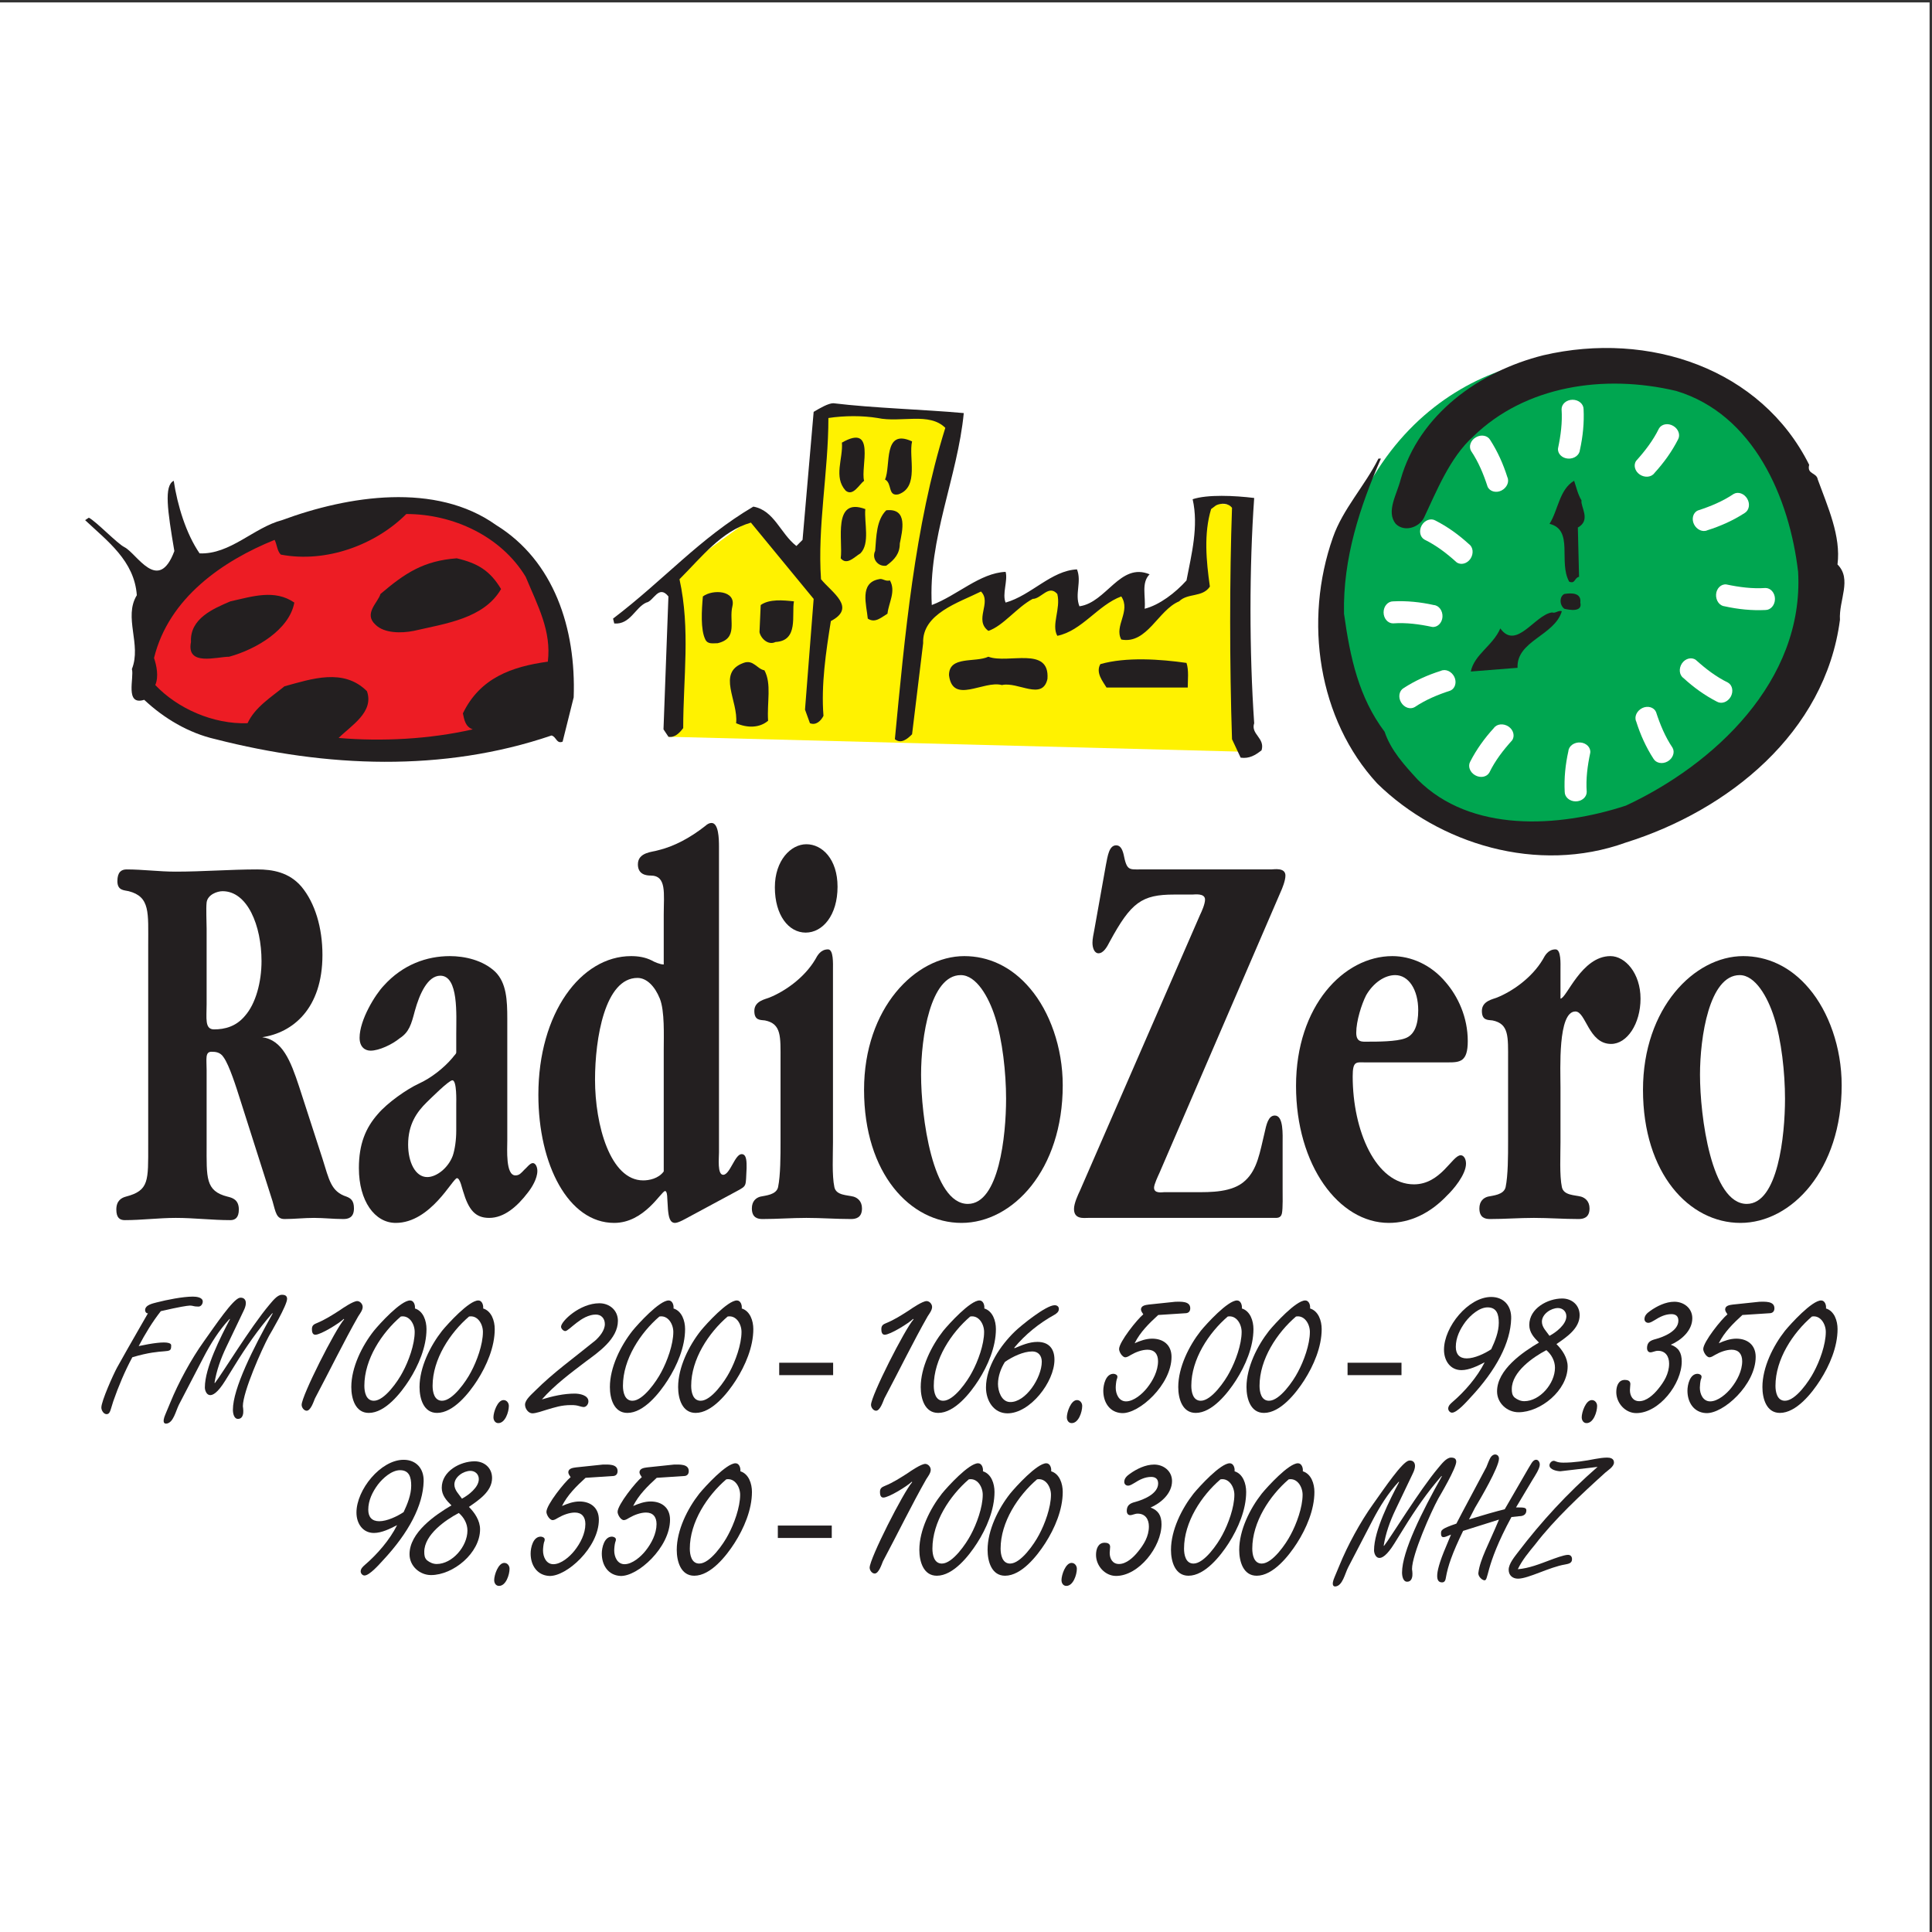
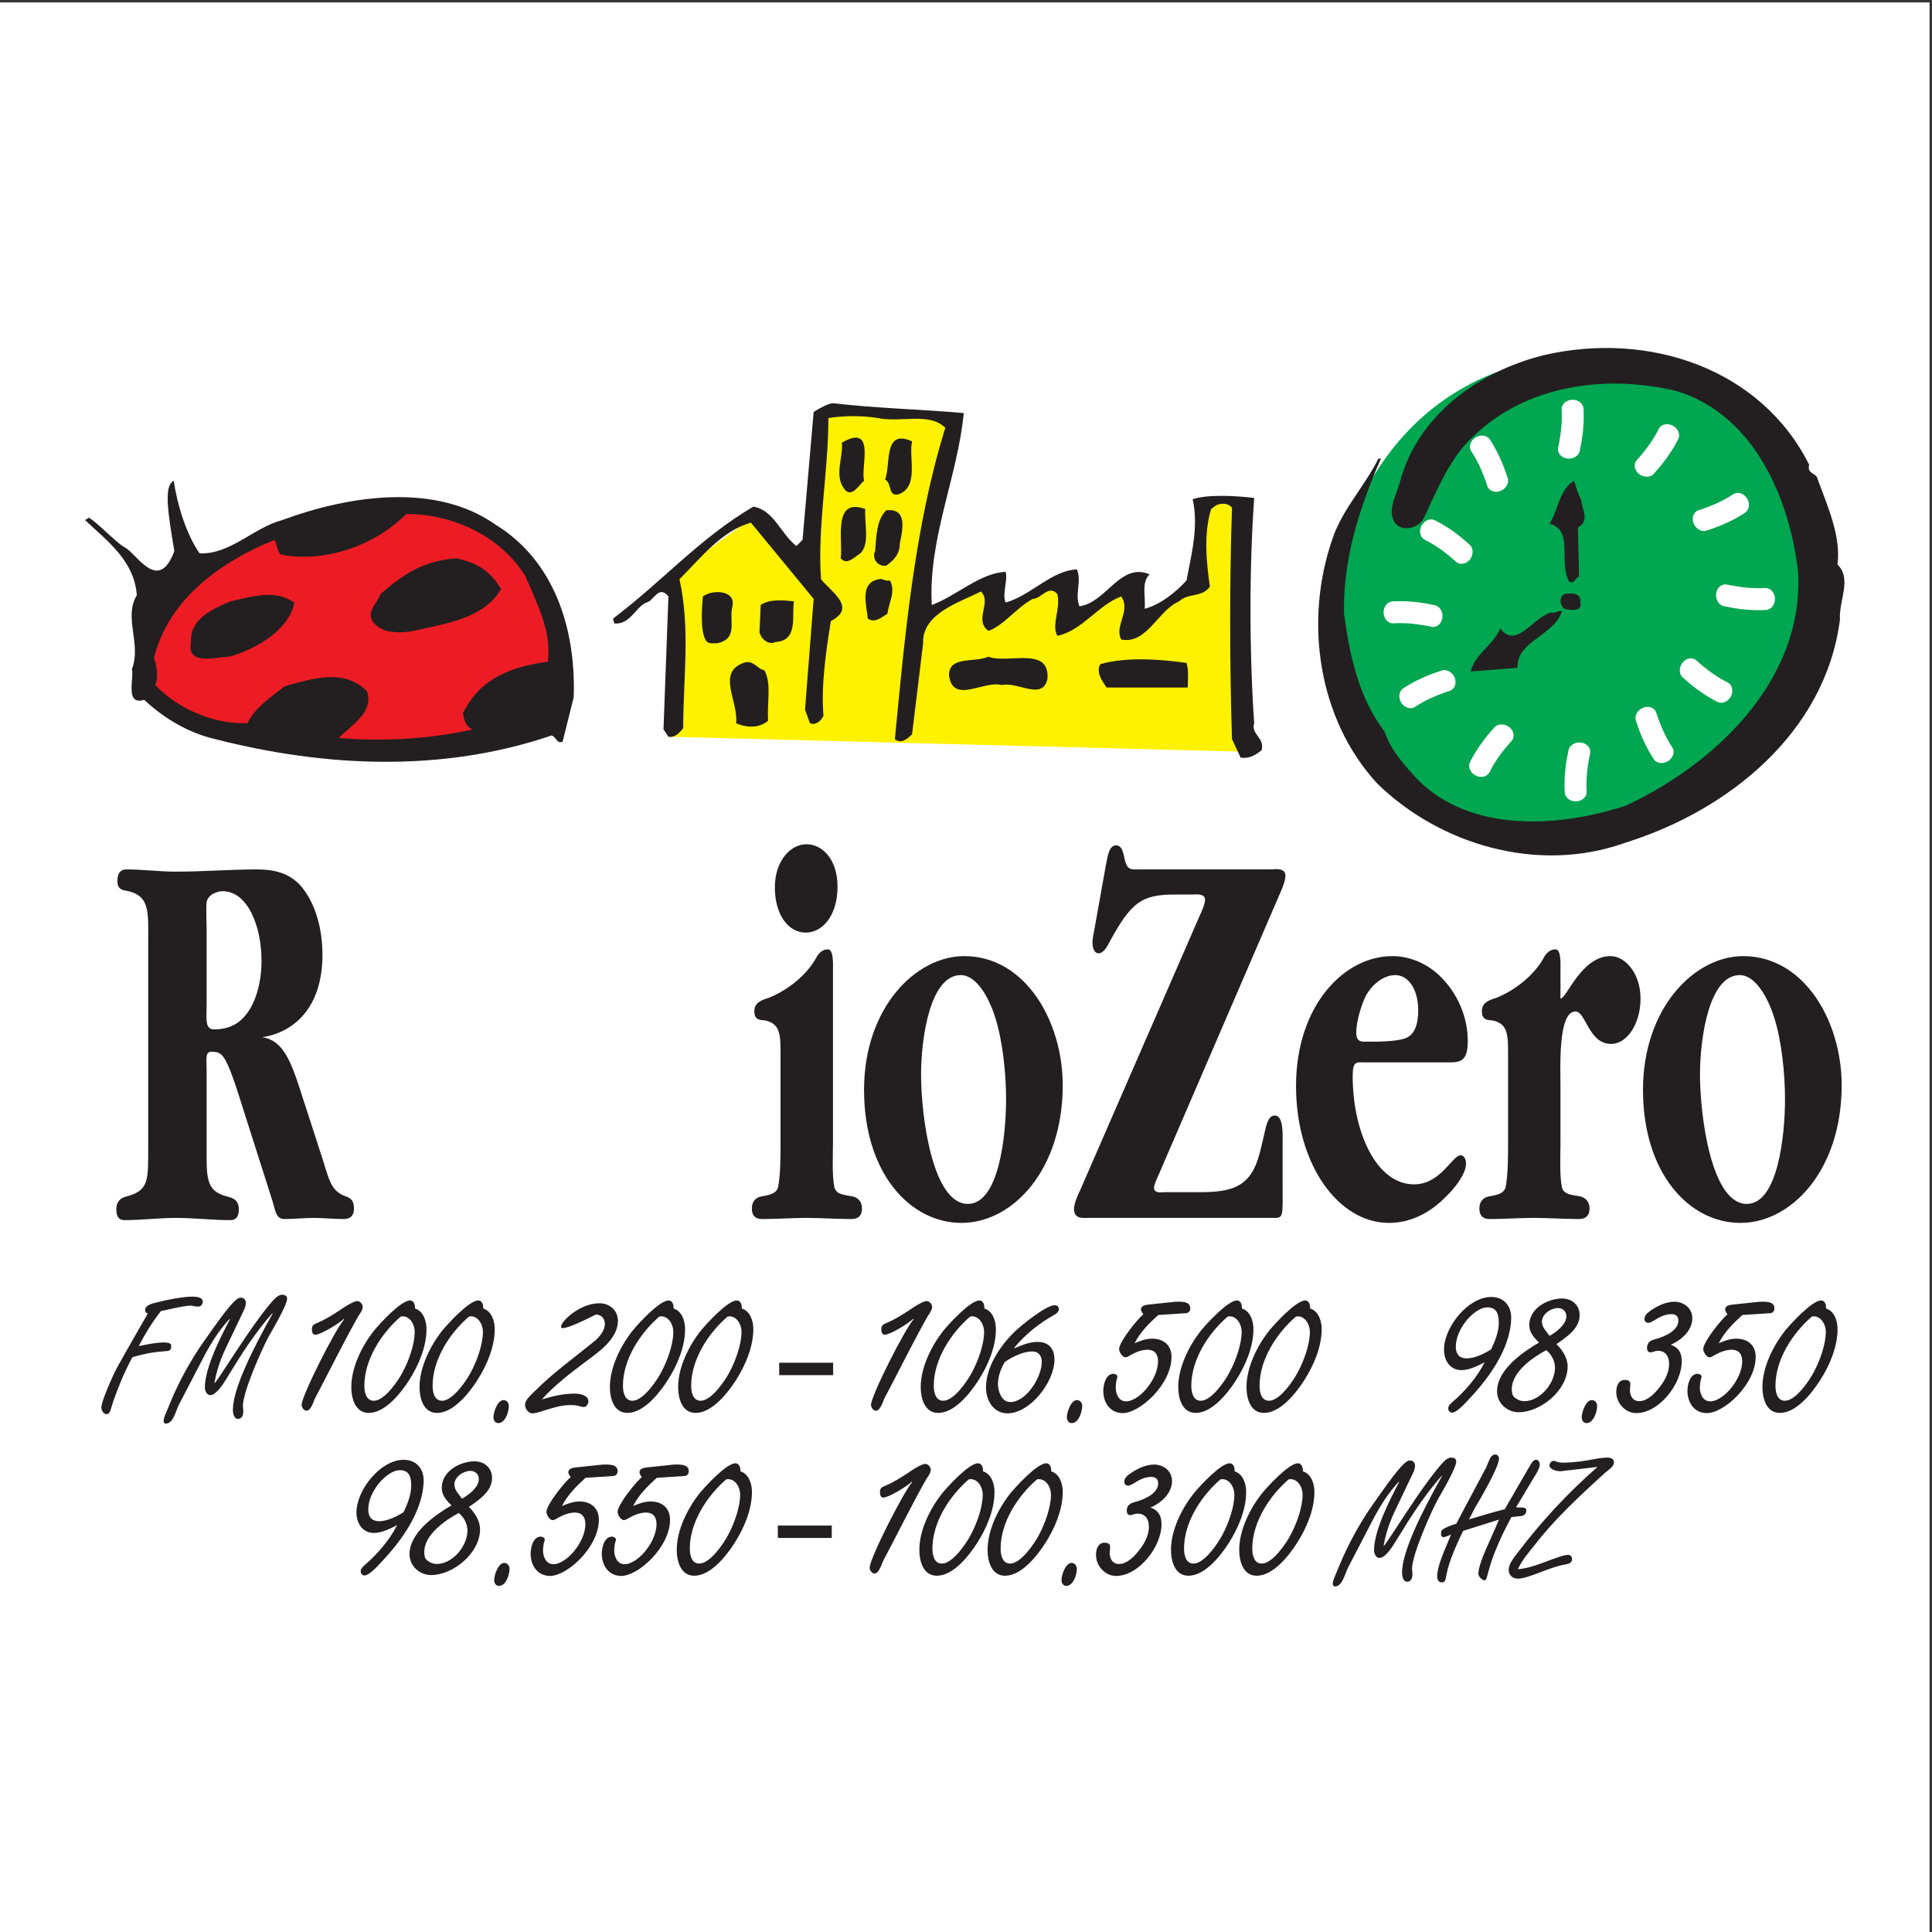
<svg xmlns="http://www.w3.org/2000/svg" width="193pt" height="193pt" viewBox="0 0 193 193" version="1.1">
  <rect x="0" y="0" width="193" height="193" fill="#333333" stroke="none" />
  <g id="surface1">
    <path style=" stroke:none;fill-rule:evenodd;fill:rgb(100%,100%,100%);fill-opacity:1;" d="M 0 0.242 L 192.758 0.242 L 192.758 193 L 0 193 L 0 0.242 " />
    <path style=" stroke:none;fill-rule:evenodd;fill:rgb(0%,65.099%,31.4%);fill-opacity:1;" d="M 153.359 83.555 C 166.641 83.555 180.891 73.48 180.891 60.195 C 180.891 46.914 173.762 39.691 160.938 36.227 C 153.359 34.176 136.352 38.273 132.793 60.195 C 130.664 73.309 140.074 83.555 153.359 83.555 " />
    <path style=" stroke:none;fill-rule:evenodd;fill:rgb(100%,94.899%,0%);fill-opacity:1;" d="M 66.773 73.598 L 67.051 57.586 L 75.348 51.594 L 80.879 56.355 L 82.418 41.145 L 95.477 41.91 L 91.945 61.426 L 99.32 58.355 L 99.164 61.121 L 106.543 57.738 L 106.695 61.734 L 113.148 58.355 L 112.844 62.195 L 119.758 58.199 L 120.523 50.211 L 124.215 50.516 L 124.52 75.102 L 66.773 73.598 " />
    <path style=" stroke:none;fill-rule:evenodd;fill:rgb(13.699%,12.199%,12.5%);fill-opacity:1;" d="M 180.73 46.43 C 180.484 47.414 181.469 47.168 181.59 47.902 C 182.574 50.609 183.926 53.559 183.559 56.387 C 185.035 57.863 183.68 59.953 183.805 61.918 C 182.328 73.23 172.617 80.973 162.414 84.168 C 153.562 87.367 143.73 84.293 137.582 78.27 C 131.684 71.875 130.207 62.043 133.156 53.684 C 134.141 50.855 136.352 48.52 137.703 45.812 L 137.949 45.812 C 135.859 50.609 134.141 55.773 134.262 61.305 C 134.879 65.73 135.738 69.664 138.32 73.105 C 138.934 74.949 140.285 76.426 141.637 77.898 C 146.926 83.188 155.652 82.695 162.414 80.48 C 171.141 76.426 180.238 68.066 179.625 57.125 C 178.766 49.746 175.199 41.391 167.453 39.055 C 160.199 37.332 152.336 38.562 147.172 43.602 C 144.836 45.691 143.48 49.133 142.254 51.715 C 141.762 52.699 140.285 53.191 139.426 52.328 C 138.441 51.102 139.551 49.379 139.918 47.902 C 141.762 41.391 147.785 37.086 154.18 35.488 C 164.75 33.031 175.938 36.84 180.73 46.43 " />
    <path style=" stroke:none;fill-rule:evenodd;fill:rgb(13.699%,12.199%,12.5%);fill-opacity:1;" d="M 96.277 41.266 C 95.66 47.656 92.711 53.805 93.082 60.441 C 95.66 59.461 97.875 57.246 100.457 57.125 C 100.703 57.984 100.09 59.336 100.457 60.195 C 103.039 59.461 105.004 57 107.586 56.879 C 108.078 58.109 107.34 59.336 107.832 60.566 C 110.535 60.195 111.891 56.141 114.84 57.371 C 113.98 58.23 114.473 59.582 114.348 60.812 C 115.824 60.441 117.422 59.215 118.527 57.984 C 119.02 55.402 119.758 52.574 119.141 49.871 C 120.617 49.379 123.32 49.504 125.289 49.746 C 124.797 56.633 124.797 65.113 125.289 72.246 C 124.922 73.352 126.395 73.719 126.027 74.949 C 125.41 75.441 124.797 75.809 123.938 75.688 L 123.074 73.844 C 122.828 66.469 122.828 57.617 123.074 50.73 C 122.707 50.238 121.969 50.238 121.477 50.484 L 120.984 50.855 C 120.246 53.312 120.496 56.02 120.863 58.598 C 120.125 59.707 118.652 59.215 117.789 60.074 C 115.699 60.934 114.594 64.379 112.012 63.887 C 111.273 62.531 112.996 61.059 112.012 59.582 C 109.676 60.441 108.078 63.023 105.621 63.516 C 105.004 62.41 105.988 60.812 105.621 59.336 C 104.758 58.355 104.023 59.828 103.16 59.828 C 101.562 60.688 100.211 62.531 98.734 63.023 C 97.262 61.918 99.105 60.195 97.996 59.09 C 95.785 60.195 92.098 61.305 92.219 64.254 L 91.113 73.352 C 90.621 73.844 90.008 74.336 89.395 73.844 C 90.375 63.641 91.359 52.574 94.434 42.742 C 92.836 41.145 90.008 42.25 87.672 41.758 C 86.195 41.512 84.352 41.512 82.754 41.758 C 82.754 47.168 81.648 52.574 82.016 57.863 C 83.125 59.215 85.582 60.688 83 62.043 C 82.508 65.113 82.016 68.434 82.262 71.508 C 82.016 72 81.527 72.492 80.91 72.246 L 80.418 70.891 L 81.281 59.828 L 75.012 52.207 C 72.059 53.066 70.094 55.648 67.879 57.863 C 68.984 62.902 68.25 67.695 68.25 72.734 C 67.879 73.23 67.387 73.719 66.773 73.598 L 66.281 72.859 L 66.773 59.582 C 65.789 58.355 65.297 60.074 64.562 60.195 C 63.453 60.688 62.961 62.41 61.363 62.285 L 61.242 61.797 C 66.406 57.863 69.848 53.805 75.254 50.609 C 77.344 50.977 77.961 53.312 79.559 54.543 L 80.172 53.93 L 81.281 41.145 C 81.895 40.773 82.754 40.281 83.246 40.281 C 87.305 40.773 92.219 40.898 96.277 41.266 " />
    <path style=" stroke:none;fill-rule:evenodd;fill:rgb(13.699%,12.199%,12.5%);fill-opacity:1;" d="M 86.32 48.027 C 85.828 48.395 85.215 49.625 84.477 49.012 C 83.246 47.656 84.23 45.812 84.105 44.215 C 87.547 42.25 85.949 46.676 86.32 48.027 " />
    <path style=" stroke:none;fill-rule:evenodd;fill:rgb(13.699%,12.199%,12.5%);fill-opacity:1;" d="M 91.113 44.094 C 90.746 45.691 91.852 48.641 89.762 49.379 C 88.656 49.625 89.148 48.273 88.41 47.902 C 89.023 46.551 88.164 42.742 91.113 44.094 " />
    <path style=" stroke:none;fill-rule:evenodd;fill:rgb(13.699%,12.199%,12.5%);fill-opacity:1;" d="M 19.938 55.281 C 23.012 55.402 25.348 52.699 28.172 51.961 C 34.812 49.504 43.539 48.148 49.562 52.453 C 55.34 56.02 57.555 62.777 57.309 69.664 L 56.203 74.09 C 55.586 74.336 55.586 73.598 55.094 73.473 C 44.277 77.16 32.598 76.672 21.535 73.844 C 18.832 73.23 16.371 71.754 14.406 69.91 C 12.438 70.523 13.422 67.695 13.176 66.836 C 14.16 64.379 12.316 61.672 13.668 59.461 C 13.422 56.02 10.719 54.051 8.504 51.961 L 8.871 51.715 C 9.609 52.086 11.699 54.297 12.438 54.664 C 13.668 55.281 15.805 59.352 17.418 55.051 C 16.727 50.977 16.371 48.52 17.355 48.027 C 17.723 50.484 18.586 53.312 19.938 55.281 " />
    <path style=" stroke:none;fill-rule:evenodd;fill:rgb(13.699%,12.199%,12.5%);fill-opacity:1;" d="M 157.988 49.992 C 157.867 50.609 158.973 51.961 157.621 52.699 L 157.742 57.617 C 157.25 57.738 157.375 58.355 156.758 58.109 C 155.652 56.141 157.25 52.945 154.793 52.328 C 155.652 50.977 155.773 48.887 157.25 48.027 C 157.496 48.766 157.621 49.379 157.988 49.992 " />
    <path style=" stroke:none;fill-rule:evenodd;fill:rgb(13.699%,12.199%,12.5%);fill-opacity:1;" d="M 86.441 50.855 C 86.32 52.207 86.934 54.297 85.949 55.281 C 85.336 55.648 84.598 56.512 83.984 55.773 C 84.23 54.051 83.125 49.625 86.441 50.855 " />
    <path style=" stroke:none;fill-rule:evenodd;fill:rgb(13.699%,12.199%,12.5%);fill-opacity:1;" d="M 89.887 54.297 C 89.887 55.281 89.395 55.895 88.531 56.512 C 87.672 56.633 87.059 55.773 87.426 55.035 C 87.547 53.559 87.547 51.961 88.531 50.977 C 90.746 50.73 90.129 53.066 89.887 54.297 " />
    <path style=" stroke:none;fill-rule:evenodd;fill:rgb(92.899%,10.999%,14.099%);fill-opacity:1;" d="M 52.512 57.617 C 53.742 60.566 55.094 63.023 54.727 66.098 C 51.16 66.59 47.965 67.695 46.242 71.262 C 46.367 71.875 46.488 72.613 47.227 72.859 C 42.926 73.844 38.129 74.09 33.828 73.719 C 35.059 72.492 37.395 71.137 36.656 69.047 C 34.32 66.711 31.125 67.82 28.418 68.559 C 27.066 69.664 25.469 70.648 24.73 72.246 C 21.289 72.367 17.723 70.77 15.512 68.434 C 15.879 67.574 15.633 66.469 15.387 65.73 C 16.863 59.707 22.273 56.02 27.434 53.93 C 27.68 54.422 27.68 55.035 28.051 55.402 C 32.598 56.266 37.516 54.422 40.59 51.348 C 45.262 51.348 50.055 53.559 52.512 57.617 " />
    <path style=" stroke:none;fill-rule:evenodd;fill:rgb(13.699%,12.199%,12.5%);fill-opacity:1;" d="M 50.055 58.844 C 48.336 61.797 44.523 62.285 41.328 63.023 C 40.098 63.27 38.375 63.27 37.516 62.41 C 36.285 61.305 37.762 60.195 38.008 59.336 C 40.465 57.246 42.309 56.02 45.629 55.773 C 47.719 56.266 48.949 57 50.055 58.844 " />
    <path style=" stroke:none;fill-rule:evenodd;fill:rgb(13.699%,12.199%,12.5%);fill-opacity:1;" d="M 88.902 57.984 C 89.516 59.09 88.777 60.195 88.656 61.305 C 88.039 61.672 87.426 62.285 86.688 61.797 C 86.566 60.441 85.828 58.23 87.793 57.863 C 88.164 57.738 88.41 58.109 88.902 57.984 " />
    <path style=" stroke:none;fill-rule:evenodd;fill:rgb(13.699%,12.199%,12.5%);fill-opacity:1;" d="M 73.164 60.566 C 72.797 62.043 73.781 63.762 71.691 64.254 C 71.199 64.254 70.707 64.379 70.461 63.887 C 69.969 62.902 70.094 60.934 70.215 59.582 C 71.199 58.844 73.535 58.969 73.164 60.566 " />
    <path style=" stroke:none;fill-rule:evenodd;fill:rgb(13.699%,12.199%,12.5%);fill-opacity:1;" d="M 157.867 60.195 C 158.113 61.18 156.758 60.934 156.27 60.812 C 155.773 60.441 155.773 59.582 156.27 59.336 C 157.004 59.215 157.988 59.215 157.867 60.195 " />
    <path style=" stroke:none;fill-rule:evenodd;fill:rgb(13.699%,12.199%,12.5%);fill-opacity:1;" d="M 29.402 60.195 C 28.91 62.902 25.59 64.867 22.887 65.605 C 21.656 65.605 18.586 66.59 19.078 64.133 C 18.953 61.797 21.289 60.812 23.012 60.074 C 25.223 59.582 27.434 58.844 29.402 60.195 " />
    <path style=" stroke:none;fill-rule:evenodd;fill:rgb(13.699%,12.199%,12.5%);fill-opacity:1;" d="M 79.312 60.074 C 79.066 61.426 79.805 64.008 77.469 64.133 C 76.73 64.5 75.992 63.762 75.871 63.148 L 75.992 60.441 C 76.855 59.828 78.207 59.953 79.312 60.074 " />
    <path style=" stroke:none;fill-rule:evenodd;fill:rgb(13.699%,12.199%,12.5%);fill-opacity:1;" d="M 156.023 61.059 C 155.285 63.516 151.473 64.008 151.598 66.711 L 146.926 67.082 C 147.293 65.359 149.137 64.5 149.875 62.777 C 151.473 64.992 153.316 61.426 155.039 61.18 C 155.406 61.305 155.652 60.934 156.023 61.059 " />
    <path style=" stroke:none;fill-rule:evenodd;fill:rgb(13.699%,12.199%,12.5%);fill-opacity:1;" d="M 104.637 67.82 C 104.145 70.031 101.688 68.066 100.09 68.434 C 98.242 67.941 95.172 70.402 94.801 67.449 C 94.801 65.484 97.383 66.223 98.734 65.605 C 100.703 66.344 104.883 64.5 104.637 67.82 " />
    <path style=" stroke:none;fill-rule:evenodd;fill:rgb(13.699%,12.199%,12.5%);fill-opacity:1;" d="M 118.527 66.223 C 118.773 66.961 118.652 67.941 118.652 68.68 L 110.535 68.68 C 110.168 68.066 109.43 67.203 109.922 66.344 C 112.504 65.605 115.945 65.852 118.527 66.223 " />
    <path style=" stroke:none;fill-rule:evenodd;fill:rgb(13.699%,12.199%,12.5%);fill-opacity:1;" d="M 76.363 66.961 C 77.098 68.312 76.609 70.156 76.73 72 C 75.871 72.734 74.641 72.734 73.535 72.246 C 73.781 70.031 71.566 67.203 74.273 66.223 C 75.254 65.852 75.625 66.836 76.363 66.961 " />
    <path style=" stroke:none;fill-rule:evenodd;fill:rgb(100%,100%,100%);fill-opacity:1;" d="M 155.996 40.879 C 156.086 42.203 155.914 43.492 155.641 44.793 C 155.582 45.312 156.039 45.773 156.637 45.812 C 157.242 45.855 157.781 45.473 157.828 44.949 C 158.125 43.602 158.262 42.242 158.195 40.879 C 158.195 40.355 157.703 39.934 157.094 39.934 C 156.488 39.934 155.996 40.355 155.996 40.879 " />
    <path style=" stroke:none;fill-rule:evenodd;fill:rgb(100%,100%,100%);fill-opacity:1;" d="M 146.957 45.051 C 147.699 46.156 148.195 47.355 148.605 48.617 C 148.816 49.098 149.445 49.27 149.98 49.008 C 150.527 48.734 150.801 48.137 150.578 47.66 C 150.164 46.344 149.605 45.102 148.863 43.949 C 148.602 43.496 147.965 43.379 147.438 43.684 C 146.91 43.984 146.695 44.598 146.957 45.051 " />
    <path style=" stroke:none;fill-rule:evenodd;fill:rgb(100%,100%,100%);fill-opacity:1;" d="M 142.297 53.902 C 143.492 54.488 144.523 55.281 145.508 56.172 C 145.934 56.48 146.562 56.312 146.895 55.816 C 147.23 55.312 147.168 54.652 146.738 54.352 C 145.723 53.422 144.613 52.621 143.395 52 C 142.945 51.738 142.332 51.953 142.027 52.48 C 141.727 53.004 141.844 53.645 142.297 53.902 " />
    <path style=" stroke:none;fill-rule:evenodd;fill:rgb(100%,100%,100%);fill-opacity:1;" d="M 139.16 62.273 C 140.488 62.18 141.777 62.352 143.074 62.629 C 143.598 62.688 144.059 62.227 144.098 61.633 C 144.137 61.023 143.754 60.484 143.23 60.441 C 141.883 60.141 140.527 60.004 139.16 60.074 C 138.637 60.074 138.215 60.566 138.215 61.172 C 138.215 61.781 138.637 62.273 139.16 62.273 " />
    <path style=" stroke:none;fill-rule:evenodd;fill:rgb(100%,100%,100%);fill-opacity:1;" d="M 141.324 70.637 C 142.43 69.895 143.629 69.398 144.891 68.988 C 145.371 68.777 145.543 68.148 145.281 67.613 C 145.012 67.07 144.41 66.793 143.934 67.016 C 142.617 67.43 141.375 67.988 140.223 68.734 C 139.773 68.992 139.652 69.633 139.957 70.156 C 140.262 70.684 140.871 70.898 141.324 70.637 " />
    <path style=" stroke:none;fill-rule:evenodd;fill:rgb(100%,100%,100%);fill-opacity:1;" d="M 148.781 77.176 C 149.363 75.98 150.156 74.949 151.047 73.965 C 151.355 73.539 151.191 72.91 150.695 72.578 C 150.188 72.242 149.531 72.305 149.23 72.73 C 148.297 73.75 147.5 74.855 146.875 76.074 C 146.613 76.527 146.828 77.141 147.355 77.441 C 147.883 77.746 148.52 77.629 148.781 77.176 " />
    <path style=" stroke:none;fill-rule:evenodd;fill:rgb(100%,100%,100%);fill-opacity:1;" d="M 158.508 79.109 C 158.414 77.781 158.586 76.492 158.863 75.191 C 158.922 74.672 158.461 74.211 157.867 74.172 C 157.258 74.133 156.719 74.516 156.676 75.035 C 156.375 76.383 156.238 77.742 156.309 79.109 C 156.309 79.629 156.801 80.055 157.406 80.055 C 158.016 80.055 158.508 79.629 158.508 79.109 " />
    <path style=" stroke:none;fill-rule:evenodd;fill:rgb(100%,100%,100%);fill-opacity:1;" d="M 167.078 74.691 C 166.336 73.586 165.84 72.383 165.43 71.121 C 165.215 70.641 164.59 70.473 164.055 70.734 C 163.508 71.004 163.23 71.605 163.453 72.078 C 163.867 73.395 164.43 74.641 165.172 75.789 C 165.434 76.242 166.07 76.363 166.598 76.059 C 167.121 75.754 167.34 75.141 167.078 74.691 " />
    <path style=" stroke:none;fill-rule:evenodd;fill:rgb(100%,100%,100%);fill-opacity:1;" d="M 172.617 68.188 C 171.422 67.605 170.391 66.809 169.406 65.922 C 168.98 65.613 168.352 65.777 168.02 66.273 C 167.684 66.781 167.746 67.438 168.176 67.738 C 169.191 68.672 170.301 69.469 171.516 70.094 C 171.969 70.355 172.582 70.141 172.887 69.613 C 173.188 69.086 173.07 68.449 172.617 68.188 " />
    <path style=" stroke:none;fill-rule:evenodd;fill:rgb(100%,100%,100%);fill-opacity:1;" d="M 176.367 58.738 C 175.039 58.828 173.75 58.656 172.453 58.383 C 171.93 58.324 171.469 58.781 171.43 59.379 C 171.391 59.984 171.773 60.523 172.297 60.57 C 173.645 60.867 175 61.004 176.367 60.938 C 176.887 60.938 177.312 60.445 177.312 59.836 C 177.312 59.23 176.887 58.738 176.367 58.738 " />
    <path style=" stroke:none;fill-rule:evenodd;fill:rgb(100%,100%,100%);fill-opacity:1;" d="M 173.18 49.348 C 172.074 50.09 170.871 50.586 169.609 50.996 C 169.129 51.207 168.961 51.836 169.223 52.371 C 169.492 52.918 170.094 53.191 170.566 52.969 C 171.883 52.555 173.129 51.996 174.277 51.254 C 174.73 50.992 174.852 50.352 174.547 49.828 C 174.242 49.301 173.629 49.086 173.18 49.348 " />
    <path style=" stroke:none;fill-rule:evenodd;fill:rgb(100%,100%,100%);fill-opacity:1;" d="M 165.723 42.809 C 165.137 44.004 164.344 45.035 163.457 46.023 C 163.145 46.445 163.312 47.074 163.809 47.406 C 164.312 47.742 164.973 47.68 165.273 47.254 C 166.203 46.234 167.004 45.129 167.625 43.91 C 167.887 43.457 167.672 42.848 167.145 42.543 C 166.621 42.238 165.98 42.359 165.723 42.809 " />
    <path style=" stroke:none;fill-rule:evenodd;fill:rgb(13.699%,12.199%,12.5%);fill-opacity:1;" d="M 32.211 115.738 C 32.883 117.863 33.059 119.035 34.617 119.539 C 35.039 119.707 35.359 119.93 35.359 120.715 C 35.359 121.664 34.758 121.777 34.297 121.777 C 33.305 121.777 32.352 121.664 31.359 121.664 C 30.371 121.664 29.414 121.777 28.426 121.777 C 27.609 121.777 27.539 121.105 27.223 119.988 L 23.965 109.762 C 23.613 108.645 22.906 106.406 22.34 105.625 C 22.02 105.121 21.562 105.066 21.137 105.066 C 20.465 105.066 20.641 105.793 20.641 106.91 L 20.641 114.344 C 20.641 117.641 20.5 118.98 22.73 119.539 C 23.188 119.652 23.859 119.82 23.859 120.824 C 23.859 121.664 23.473 121.887 23.012 121.887 C 21.172 121.887 19.402 121.664 17.562 121.664 C 15.867 121.664 14.168 121.887 12.469 121.887 C 11.973 121.887 11.621 121.664 11.621 120.824 C 11.621 119.93 12.152 119.652 12.574 119.539 C 14.91 118.926 14.805 117.977 14.805 114.344 L 14.805 94.449 C 14.805 91.152 15.016 89.59 12.859 89.027 C 12.398 88.918 11.727 88.973 11.727 88.023 C 11.727 87.129 12.113 86.852 12.645 86.852 C 14.273 86.852 15.902 87.074 17.527 87.074 C 20.289 87.074 22.977 86.852 25.699 86.852 C 27.223 86.852 28.883 87.129 30.121 88.582 C 31.465 90.203 32.211 92.66 32.211 95.398 C 32.211 100.766 29.238 103.168 26.195 103.613 C 28.211 103.895 29.027 105.961 29.875 108.531 Z M 20.641 100.316 C 20.641 101.715 20.43 102.832 21.383 102.832 C 22.445 102.832 23.578 102.551 24.461 101.492 C 25.559 100.262 26.125 98.082 26.125 96.016 C 26.125 92.438 24.711 89.027 22.234 89.027 C 21.703 89.027 20.746 89.363 20.641 90.148 C 20.57 90.762 20.641 92.102 20.641 92.773 L 20.641 100.316 " />
-     <path style=" stroke:none;fill-rule:evenodd;fill:rgb(13.699%,12.199%,12.5%);fill-opacity:1;" d="M 50.676 113.953 C 50.676 114.789 50.496 117.418 51.488 117.418 C 51.879 117.418 52.055 117.191 52.371 116.859 C 52.586 116.691 52.938 116.188 53.223 116.188 C 53.504 116.188 53.68 116.578 53.68 116.969 C 53.68 117.754 53.113 118.645 52.762 119.094 C 51.664 120.547 50.355 121.664 48.871 121.664 C 47.488 121.664 46.816 120.883 46.254 118.98 C 46.18 118.812 45.969 117.695 45.652 117.695 C 45.227 117.695 43.031 122.164 39.531 122.164 C 37.441 122.164 35.852 119.988 35.852 116.691 C 35.852 114.285 36.523 112.668 37.762 111.27 C 38.715 110.152 40.629 108.812 41.832 108.254 C 43.07 107.691 44.344 106.688 45.191 105.684 C 45.438 105.348 45.578 105.289 45.578 105.121 L 45.578 103.281 C 45.578 101.379 45.828 97.469 43.988 97.469 C 42.715 97.469 41.902 99.312 41.441 100.988 C 41.086 102.328 40.875 103.109 39.918 103.727 C 39.176 104.34 37.867 104.957 37.02 104.957 C 36.488 104.957 35.922 104.621 35.922 103.668 C 35.922 101.883 37.477 99.367 38.328 98.473 C 40.238 96.348 42.645 95.512 44.941 95.512 C 46.395 95.512 48.234 95.902 49.473 97.078 C 50.602 98.195 50.676 99.926 50.676 101.77 Z M 45.578 110.266 C 45.578 110.098 45.652 107.918 45.191 107.918 C 44.836 107.918 42.996 109.762 42.645 110.098 C 41.617 111.102 40.77 112.332 40.77 114.344 C 40.77 116.074 41.477 117.586 42.68 117.586 C 43.598 117.586 44.766 116.691 45.227 115.461 C 45.438 114.844 45.578 113.895 45.578 112.945 L 45.578 110.266 " />
-     <path style=" stroke:none;fill-rule:evenodd;fill:rgb(13.699%,12.199%,12.5%);fill-opacity:1;" d="M 71.824 115.125 C 71.824 115.684 71.645 117.359 72.246 117.359 C 72.918 117.359 73.414 115.293 74.086 115.293 C 74.617 115.293 74.582 116.133 74.582 116.691 C 74.477 118.531 74.652 118.422 73.625 118.98 L 68.852 121.551 C 68.531 121.719 67.789 122.164 67.434 122.164 C 66.906 122.164 66.797 121.551 66.727 120.824 L 66.656 119.652 C 66.656 119.484 66.621 118.98 66.445 118.98 C 66.055 118.98 64.395 122.164 61.352 122.164 C 56.785 122.164 53.781 116.355 53.781 109.371 C 53.781 101.211 58.027 95.512 63.047 95.512 C 63.758 95.512 64.465 95.621 65.137 95.961 C 65.312 96.07 65.914 96.348 66.305 96.348 L 66.305 91.379 C 66.305 89.254 66.621 87.465 64.996 87.465 C 64.535 87.465 63.723 87.352 63.723 86.348 C 63.723 85.117 65.207 85.117 65.703 84.949 C 67.363 84.559 68.992 83.664 70.477 82.492 C 70.656 82.324 70.867 82.211 71.078 82.211 C 71.785 82.211 71.824 83.777 71.824 84.559 Z M 66.305 104.898 C 66.305 103.445 66.41 100.988 65.914 99.758 C 65.418 98.527 64.605 97.691 63.684 97.691 C 60.43 97.691 59.441 103.727 59.441 107.859 C 59.441 112.387 60.961 117.918 64.254 117.918 C 64.816 117.918 65.773 117.754 66.305 117.023 L 66.305 104.898 " />
    <path style=" stroke:none;fill-rule:evenodd;fill:rgb(13.699%,12.199%,12.5%);fill-opacity:1;" d="M 83.211 114.121 C 83.211 115.406 83.102 117.418 83.352 118.59 C 83.527 119.426 84.625 119.371 85.262 119.539 C 85.652 119.652 86.109 119.988 86.109 120.715 C 86.109 121.664 85.473 121.777 85.016 121.777 C 83.527 121.777 82.043 121.664 80.555 121.664 C 79.07 121.664 77.656 121.777 76.168 121.777 C 75.711 121.777 75.109 121.664 75.109 120.715 C 75.109 119.988 75.531 119.652 75.957 119.539 C 76.453 119.426 77.551 119.371 77.727 118.59 C 77.973 117.418 77.973 115.406 77.973 114.121 L 77.973 105.906 C 77.973 103.559 78.078 102.273 76.418 101.938 C 75.922 101.883 75.355 101.938 75.355 100.988 C 75.355 99.98 76.488 99.816 76.875 99.648 C 78.398 99.031 80.344 97.691 81.441 95.848 C 81.652 95.457 81.973 94.84 82.715 94.84 C 83.281 94.84 83.211 96.293 83.211 96.852 Z M 77.406 88.637 C 77.406 85.957 79 84.336 80.555 84.336 C 82.148 84.336 83.668 85.844 83.668 88.582 C 83.668 91.434 82.184 93.164 80.484 93.164 C 78.785 93.164 77.406 91.434 77.406 88.637 " />
    <path style=" stroke:none;fill-rule:evenodd;fill:rgb(13.699%,12.199%,12.5%);fill-opacity:1;" d="M 86.316 108.867 C 86.316 100.707 91.445 95.512 96.328 95.512 C 98.699 95.512 101.035 96.52 102.91 98.754 C 104.855 101.043 106.164 104.621 106.164 108.418 C 106.164 116.859 101.176 122.164 96.047 122.164 C 90.949 122.164 86.316 117.25 86.316 108.867 Z M 100.504 109.762 C 100.504 107.191 100.148 103.895 99.406 101.602 C 98.77 99.59 97.531 97.41 95.977 97.41 C 92.934 97.41 92.012 103.613 92.012 107.359 C 92.012 111.492 93.145 120.266 96.684 120.266 C 99.797 120.266 100.504 113.449 100.504 109.762 " />
    <path style=" stroke:none;fill-rule:evenodd;fill:rgb(13.699%,12.199%,12.5%);fill-opacity:1;" d="M 115.816 117.191 C 115.711 117.418 115.285 118.312 115.285 118.645 C 115.285 119.262 116.102 119.094 116.312 119.094 L 119.391 119.094 C 120.875 119.094 123.141 119.148 124.414 117.918 C 125.617 116.801 125.863 115.07 126.324 113.168 C 126.5 112.387 126.68 111.438 127.352 111.438 C 128.234 111.438 128.129 113.336 128.129 114.285 L 128.129 118.758 C 128.129 119.316 128.164 120.715 128.059 121.215 C 127.953 121.719 127.527 121.664 127.277 121.664 L 108.707 121.664 C 108.281 121.664 107.289 121.832 107.289 120.77 C 107.289 120.211 107.68 119.371 107.891 118.926 L 119.887 91.379 C 120.027 91.098 120.379 90.316 120.379 89.867 C 120.379 89.195 119.32 89.363 119.105 89.363 L 117.301 89.363 C 114.047 89.363 112.988 90.148 110.863 94.059 C 110.582 94.617 110.227 95.23 109.73 95.23 C 109.344 95.23 109.133 94.73 109.133 94.172 C 109.133 93.781 109.238 93.332 109.309 92.941 L 110.477 86.402 C 110.652 85.508 110.793 84.445 111.5 84.445 C 111.891 84.445 112.102 84.781 112.242 85.34 C 112.562 86.961 112.773 86.852 113.906 86.852 L 126.996 86.852 C 127.242 86.852 128.41 86.629 128.41 87.465 C 128.41 87.969 128.094 88.75 127.914 89.141 L 115.816 117.191 " />
    <path style=" stroke:none;fill-rule:evenodd;fill:rgb(13.699%,12.199%,12.5%);fill-opacity:1;" d="M 136.367 106.129 C 135.484 106.129 135.129 105.961 135.129 107.527 C 135.129 112.945 137.43 118.312 141.25 118.312 C 143.938 118.312 145.07 115.406 145.922 115.406 C 146.203 115.406 146.449 115.738 146.449 116.242 C 146.449 117.359 145.141 118.867 144.609 119.371 C 142.879 121.215 140.859 122.164 138.738 122.164 C 133.75 122.164 129.469 116.41 129.469 108.477 C 129.469 100.484 134.246 95.512 139.09 95.512 C 140.93 95.512 142.949 96.348 144.434 98.137 C 145.637 99.535 146.625 101.602 146.625 104.004 C 146.625 106.074 145.848 106.129 144.645 106.129 Z M 140.363 103.727 C 141.32 103.391 141.676 102.328 141.676 100.93 C 141.676 98.863 140.719 97.41 139.375 97.41 C 138.312 97.41 137.18 98.195 136.473 99.422 C 136.016 100.316 135.484 101.992 135.484 103.168 C 135.484 104.172 136.121 104.059 136.648 104.059 C 137.605 104.059 139.48 104.059 140.363 103.727 " />
    <path style=" stroke:none;fill-rule:evenodd;fill:rgb(13.699%,12.199%,12.5%);fill-opacity:1;" d="M 155.887 99.758 C 156.488 99.758 157.977 95.512 160.875 95.512 C 162.363 95.512 163.883 97.242 163.883 99.758 C 163.883 102.273 162.539 104.285 160.945 104.285 C 158.684 104.285 158.434 101.043 157.375 101.043 C 155.605 101.043 155.887 106.855 155.887 108.59 L 155.887 114.121 C 155.887 115.406 155.781 117.418 156.027 118.59 C 156.207 119.426 157.305 119.371 157.941 119.539 C 158.328 119.652 158.789 119.988 158.789 120.715 C 158.789 121.664 158.152 121.777 157.691 121.777 C 156.207 121.777 154.723 121.664 153.234 121.664 C 151.75 121.664 150.336 121.777 148.848 121.777 C 148.387 121.777 147.785 121.664 147.785 120.715 C 147.785 119.988 148.211 119.652 148.637 119.539 C 149.133 119.426 150.227 119.371 150.406 118.59 C 150.652 117.418 150.652 115.406 150.652 114.121 L 150.652 105.906 C 150.652 103.559 150.758 102.273 149.098 101.938 C 148.602 101.883 148.035 101.938 148.035 100.988 C 148.035 99.98 149.164 99.816 149.555 99.648 C 151.078 99.031 153.023 97.691 154.121 95.848 C 154.332 95.457 154.648 94.84 155.395 94.84 C 155.961 94.84 155.887 96.293 155.887 96.852 L 155.887 99.758 " />
    <path style=" stroke:none;fill-rule:evenodd;fill:rgb(13.699%,12.199%,12.5%);fill-opacity:1;" d="M 164.129 108.867 C 164.129 100.707 169.258 95.512 174.141 95.512 C 176.512 95.512 178.848 96.52 180.723 98.754 C 182.668 101.043 183.977 104.621 183.977 108.418 C 183.977 116.859 178.988 122.164 173.859 122.164 C 168.766 122.164 164.129 117.25 164.129 108.867 Z M 178.316 109.762 C 178.316 107.191 177.965 103.895 177.219 101.602 C 176.582 99.59 175.344 97.41 173.789 97.41 C 170.746 97.41 169.824 103.613 169.824 107.359 C 169.824 111.492 170.957 120.266 174.496 120.266 C 177.609 120.266 178.316 113.449 178.316 109.762 " />
    <path style=" stroke:none;fill-rule:evenodd;fill:rgb(13.699%,12.199%,12.5%);fill-opacity:1;" d="M 11.059 140.812 C 10.992 141.016 10.91 141.27 10.648 141.27 C 10.355 141.27 10.125 140.898 10.125 140.609 C 10.125 139.953 11.336 137.27 11.695 136.613 C 12.695 134.789 15.738 129.547 14.773 131.199 C 14.594 131.199 14.496 131.031 14.496 130.879 C 14.496 130.34 15.312 130.203 15.672 130.102 C 16.656 129.848 18.258 129.527 19.258 129.527 C 19.566 129.527 20.254 129.578 20.254 130.02 C 20.254 130.27 20.074 130.523 19.828 130.523 C 19.289 130.523 19.305 130.422 18.977 130.422 C 18.652 130.441 17.98 130.539 16.066 130.98 C 15.215 132.059 14.496 133.258 13.855 134.469 C 15.246 134.168 16.359 134.031 16.816 134.152 C 17.16 134.234 17.098 134.418 17.098 134.488 C 17.098 135.348 16.492 134.605 13.219 135.586 C 12.465 136.984 11.844 138.469 11.32 139.969 L 11.059 140.812 " />
    <path style=" stroke:none;fill-rule:evenodd;fill:rgb(13.699%,12.199%,12.5%);fill-opacity:1;" d="M 22.594 134.59 C 22.055 135.719 21.629 136.918 21.43 138.133 L 21.465 138.164 C 22.102 137.371 25.016 132.582 26.898 130.355 C 27.191 130.02 27.684 129.344 28.156 129.344 C 28.484 129.344 28.664 129.445 28.68 129.73 C 28.711 130.355 26.977 133.273 26.879 133.441 C 26.145 134.789 24.262 139.043 24.262 140.477 C 24.262 140.527 24.328 140.848 24.297 141.152 C 24.262 141.453 24.133 141.742 23.773 141.742 C 23.363 141.742 23.266 141.168 23.266 140.832 C 23.266 138.723 25.277 134.707 27.238 131.215 L 27.207 131.18 C 25.801 132.785 24.555 134.59 23.426 136.426 L 22.496 137.93 C 21.008 140.324 20.465 139.125 20.465 138.602 C 20.465 136.629 22.055 133.527 22.969 131.789 L 22.938 131.754 C 21.875 132.887 21.039 134.234 20.32 135.617 L 17.883 140.305 C 17.555 140.949 17.324 142.145 16.621 142.215 C 16.457 142.23 16.148 142.164 16.523 141.285 L 17.016 140.105 C 17.816 138.133 19.109 135.754 20.367 134 C 21.547 132.344 23.246 129.816 23.934 129.645 C 24.312 129.562 24.883 129.848 24.328 130.961 L 22.594 134.59 " />
    <path style=" stroke:none;fill-rule:evenodd;fill:rgb(13.699%,12.199%,12.5%);fill-opacity:1;" d="M 31.457 139.711 C 31.332 140.016 31.035 140.926 30.637 140.926 C 30.363 140.926 30.133 140.602 30.133 140.34 C 30.133 139.43 33.496 132.793 34.379 131.797 L 34.34 131.754 C 33.898 132.188 32.047 133.336 31.5 133.336 C 31.203 133.336 31.16 133.012 31.16 132.773 C 31.16 132.402 31.352 132.293 31.668 132.164 C 32.465 131.84 33.203 131.363 33.918 130.906 C 34.254 130.668 35.285 129.973 35.684 129.973 C 35.957 129.973 36.23 130.258 36.23 130.559 C 36.23 130.887 35.957 131.23 35.789 131.492 C 34.379 133.965 32.906 136.98 31.457 139.711 " />
    <path style=" stroke:none;fill-rule:evenodd;fill:rgb(13.699%,12.199%,12.5%);fill-opacity:1;" d="M 40.039 131.516 C 40.902 131.363 41.426 132.273 41.426 133.055 C 41.426 134.312 40.816 135.98 40.227 137.066 C 39.766 137.957 38.418 139.93 37.348 139.93 C 36.566 139.93 36.398 139.062 36.398 138.434 C 36.398 135.785 38.145 133.141 40.039 131.516 Z M 41.449 130.711 C 41.492 130.387 41.344 129.91 40.965 129.91 C 40.039 129.91 37.914 132.25 37.348 132.945 C 36.168 134.441 35.094 136.59 35.094 138.562 C 35.094 139.711 35.496 141.145 36.84 141.145 C 38.48 141.145 40.039 139.168 40.859 137.891 C 41.805 136.414 42.605 134.551 42.605 132.773 C 42.605 131.949 42.289 130.973 41.449 130.711 " />
    <path style=" stroke:none;fill-rule:evenodd;fill:rgb(13.699%,12.199%,12.5%);fill-opacity:1;" d="M 46.855 131.516 C 47.719 131.363 48.242 132.273 48.242 133.055 C 48.242 134.312 47.633 135.98 47.043 137.066 C 46.582 137.957 45.234 139.93 44.16 139.93 C 43.383 139.93 43.215 139.062 43.215 138.434 C 43.215 135.785 44.961 133.141 46.855 131.516 Z M 48.266 130.711 C 48.305 130.387 48.16 129.91 47.781 129.91 C 46.855 129.91 44.73 132.25 44.16 132.945 C 42.984 134.441 41.91 136.59 41.91 138.562 C 41.91 139.711 42.312 141.145 43.656 141.145 C 45.297 141.145 46.855 139.168 47.676 137.891 C 48.621 136.414 49.422 134.551 49.422 132.773 C 49.422 131.949 49.105 130.973 48.266 130.711 " />
    <path style=" stroke:none;fill-rule:evenodd;fill:rgb(13.699%,12.199%,12.5%);fill-opacity:1;" d="M 50.832 140.449 C 50.832 141.035 50.473 142.164 49.777 142.164 C 49.465 142.164 49.293 141.879 49.293 141.578 C 49.293 141.078 49.695 139.863 50.305 139.863 C 50.621 139.863 50.832 140.145 50.832 140.449 " />
-     <path style=" stroke:none;fill-rule:evenodd;fill:rgb(13.699%,12.199%,12.5%);fill-opacity:1;" d="M 59.457 133.922 C 59.898 133.531 60.422 132.902 60.422 132.273 C 60.422 131.711 60.066 131.32 59.52 131.32 C 58.09 131.32 56.848 132.969 56.469 132.969 C 56.277 132.969 56.047 132.727 56.047 132.535 C 56.047 131.992 57.918 130.191 59.875 130.191 C 60.887 130.191 61.727 130.887 61.727 131.949 C 61.727 133.746 59.793 135.07 58.531 136.004 C 56.992 137.176 55.414 138.344 54.133 139.797 C 55.184 139.473 56.32 139.215 57.414 139.215 C 57.879 139.215 58.781 139.363 58.781 139.992 C 58.781 140.277 58.57 140.559 58.297 140.559 C 58.191 140.559 58.066 140.516 57.961 140.492 C 57.605 140.383 57.438 140.363 57.035 140.363 C 56.09 140.363 55.457 140.578 54.574 140.84 C 54.238 140.949 53.523 141.188 53.188 141.188 C 52.785 141.188 52.449 140.73 52.449 140.32 C 52.449 139.82 53.145 139.258 53.461 138.93 C 55.312 137.09 57.164 135.785 59.457 133.922 " />
+     <path style=" stroke:none;fill-rule:evenodd;fill:rgb(13.699%,12.199%,12.5%);fill-opacity:1;" d="M 59.457 133.922 C 59.898 133.531 60.422 132.902 60.422 132.273 C 60.422 131.711 60.066 131.32 59.52 131.32 C 56.277 132.969 56.047 132.727 56.047 132.535 C 56.047 131.992 57.918 130.191 59.875 130.191 C 60.887 130.191 61.727 130.887 61.727 131.949 C 61.727 133.746 59.793 135.07 58.531 136.004 C 56.992 137.176 55.414 138.344 54.133 139.797 C 55.184 139.473 56.32 139.215 57.414 139.215 C 57.879 139.215 58.781 139.363 58.781 139.992 C 58.781 140.277 58.57 140.559 58.297 140.559 C 58.191 140.559 58.066 140.516 57.961 140.492 C 57.605 140.383 57.438 140.363 57.035 140.363 C 56.09 140.363 55.457 140.578 54.574 140.84 C 54.238 140.949 53.523 141.188 53.188 141.188 C 52.785 141.188 52.449 140.73 52.449 140.32 C 52.449 139.82 53.145 139.258 53.461 138.93 C 55.312 137.09 57.164 135.785 59.457 133.922 " />
    <path style=" stroke:none;fill-rule:evenodd;fill:rgb(13.699%,12.199%,12.5%);fill-opacity:1;" d="M 65.871 131.516 C 66.734 131.363 67.262 132.273 67.262 133.055 C 67.262 134.312 66.648 135.98 66.062 137.066 C 65.598 137.957 64.254 139.93 63.18 139.93 C 62.402 139.93 62.23 139.062 62.23 138.434 C 62.23 135.785 63.977 133.141 65.871 131.516 Z M 67.281 130.711 C 67.324 130.387 67.176 129.91 66.797 129.91 C 65.871 129.91 63.746 132.25 63.18 132.945 C 62 134.441 60.926 136.59 60.926 138.562 C 60.926 139.711 61.328 141.145 62.672 141.145 C 64.316 141.145 65.871 139.168 66.691 137.891 C 67.641 136.414 68.438 134.551 68.438 132.773 C 68.438 131.949 68.121 130.973 67.281 130.711 " />
    <path style=" stroke:none;fill-rule:evenodd;fill:rgb(13.699%,12.199%,12.5%);fill-opacity:1;" d="M 72.688 131.516 C 73.551 131.363 74.074 132.273 74.074 133.055 C 74.074 134.312 73.465 135.98 72.879 137.066 C 72.414 137.957 71.066 139.93 69.996 139.93 C 69.215 139.93 69.047 139.062 69.047 138.434 C 69.047 135.785 70.793 133.141 72.688 131.516 Z M 74.098 130.711 C 74.141 130.387 73.992 129.91 73.613 129.91 C 72.688 129.91 70.562 132.25 69.996 132.945 C 68.816 134.441 67.742 136.59 67.742 138.562 C 67.742 139.711 68.145 141.145 69.488 141.145 C 71.129 141.145 72.688 139.168 73.508 137.891 C 74.453 136.414 75.254 134.551 75.254 132.773 C 75.254 131.949 74.938 130.973 74.098 130.711 " />
    <path style=" stroke:none;fill-rule:evenodd;fill:rgb(13.699%,12.199%,12.5%);fill-opacity:1;" d="M 77.84 137.371 L 77.84 136.133 L 83.227 136.133 L 83.227 137.371 L 77.84 137.371 " />
    <path style=" stroke:none;fill-rule:evenodd;fill:rgb(13.699%,12.199%,12.5%);fill-opacity:1;" d="M 88.34 139.711 C 88.211 140.016 87.918 140.926 87.516 140.926 C 87.242 140.926 87.012 140.602 87.012 140.34 C 87.012 139.43 90.379 132.793 91.262 131.797 L 91.219 131.754 C 90.777 132.188 88.926 133.336 88.379 133.336 C 88.086 133.336 88.043 133.012 88.043 132.773 C 88.043 132.402 88.23 132.293 88.547 132.164 C 89.348 131.84 90.082 131.363 90.797 130.906 C 91.137 130.668 92.168 129.973 92.566 129.973 C 92.84 129.973 93.113 130.258 93.113 130.559 C 93.113 130.887 92.84 131.23 92.672 131.492 C 91.262 133.965 89.789 136.98 88.34 139.711 " />
    <path style=" stroke:none;fill-rule:evenodd;fill:rgb(13.699%,12.199%,12.5%);fill-opacity:1;" d="M 96.922 131.516 C 97.781 131.363 98.309 132.273 98.309 133.055 C 98.309 134.312 97.699 135.98 97.109 137.066 C 96.648 137.957 95.301 139.93 94.227 139.93 C 93.449 139.93 93.281 139.062 93.281 138.434 C 93.281 135.785 95.027 133.141 96.922 131.516 Z M 98.328 130.711 C 98.371 130.387 98.223 129.91 97.848 129.91 C 96.922 129.91 94.797 132.25 94.227 132.945 C 93.051 134.441 91.977 136.59 91.977 138.562 C 91.977 139.711 92.375 141.145 93.723 141.145 C 95.363 141.145 96.922 139.168 97.742 137.891 C 98.688 136.414 99.488 134.551 99.488 132.773 C 99.488 131.949 99.172 130.973 98.328 130.711 " />
    <path style=" stroke:none;fill-rule:evenodd;fill:rgb(13.699%,12.199%,12.5%);fill-opacity:1;" d="M 103.125 135.004 C 103.734 135.004 104.07 135.441 104.07 136.027 C 104.07 137.629 102.453 140.125 100.875 140.059 C 100.031 140.016 99.695 138.953 99.695 138.258 C 99.695 137.477 99.992 136.676 100.391 136.047 C 101.148 135.527 102.223 135.004 103.125 135.004 Z M 103.633 134.051 C 102.812 134.051 102.031 134.398 101.359 134.68 L 101.316 134.637 L 101.297 134.66 C 102.41 133.312 103.801 132.188 105.336 131.34 C 105.547 131.211 105.777 131.059 105.777 130.754 C 105.777 130.516 105.59 130.387 105.355 130.387 C 104.492 130.387 102.012 132.402 101.379 133.012 C 99.949 134.398 98.496 136.523 98.496 138.605 C 98.496 139.906 99.254 141.188 100.645 141.188 C 102.895 141.188 105.336 138.062 105.336 135.828 C 105.336 134.68 104.727 134.051 103.633 134.051 " />
    <path style=" stroke:none;fill-rule:evenodd;fill:rgb(13.699%,12.199%,12.5%);fill-opacity:1;" d="M 108.109 140.449 C 108.109 141.035 107.754 142.164 107.059 142.164 C 106.742 142.164 106.574 141.879 106.574 141.578 C 106.574 141.078 106.977 139.863 107.586 139.863 C 107.898 139.863 108.109 140.145 108.109 140.449 " />
    <path style=" stroke:none;fill-rule:evenodd;fill:rgb(13.699%,12.199%,12.5%);fill-opacity:1;" d="M 117.43 130.039 C 117.934 130.039 118.902 129.953 118.902 130.691 C 118.902 131.016 118.715 131.188 118.398 131.188 L 115.703 131.363 C 114.801 132.188 113.895 133.074 113.348 134.184 C 113.895 133.941 114.484 133.727 115.094 133.727 C 116.211 133.727 117.031 134.355 117.031 135.547 C 117.031 138.324 113.789 141.254 112.066 141.164 C 110.844 141.102 110.215 140.082 110.215 138.93 C 110.215 138.324 110.469 137.238 111.227 137.238 C 111.371 137.238 111.625 137.328 111.625 137.523 C 111.625 137.609 111.602 137.719 111.562 137.781 C 111.496 138 111.457 138.41 111.457 138.629 C 111.457 139.258 111.773 139.992 112.488 139.992 C 113.266 139.992 114.129 139.234 114.59 138.648 C 115.18 137.91 115.684 136.938 115.684 135.98 C 115.684 135.266 115.328 134.832 114.633 134.832 C 114.086 134.832 113.453 135.07 112.973 135.352 C 112.824 135.441 112.59 135.59 112.422 135.59 C 112.109 135.59 111.793 135.051 111.793 134.766 C 111.793 134.051 113.621 131.773 114.211 131.297 C 114.129 131.168 113.98 130.973 113.98 130.82 C 113.98 130.406 114.465 130.363 114.758 130.32 L 117.43 130.039 " />
    <path style=" stroke:none;fill-rule:evenodd;fill:rgb(13.699%,12.199%,12.5%);fill-opacity:1;" d="M 122.648 131.516 C 123.512 131.363 124.035 132.273 124.035 133.055 C 124.035 134.312 123.426 135.98 122.836 137.066 C 122.375 137.957 121.027 139.93 119.953 139.93 C 119.176 139.93 119.008 139.062 119.008 138.434 C 119.008 135.785 120.754 133.141 122.648 131.516 Z M 124.059 130.711 C 124.098 130.387 123.953 129.91 123.574 129.91 C 122.648 129.91 120.523 132.25 119.953 132.945 C 118.777 134.441 117.703 136.59 117.703 138.562 C 117.703 139.711 118.102 141.145 119.449 141.145 C 121.09 141.145 122.648 139.168 123.469 137.891 C 124.414 136.414 125.215 134.551 125.215 132.773 C 125.215 131.949 124.898 130.973 124.059 130.711 " />
    <path style=" stroke:none;fill-rule:evenodd;fill:rgb(13.699%,12.199%,12.5%);fill-opacity:1;" d="M 129.465 131.516 C 130.324 131.363 130.852 132.273 130.852 133.055 C 130.852 134.312 130.242 135.98 129.652 137.066 C 129.191 137.957 127.844 139.93 126.77 139.93 C 125.992 139.93 125.824 139.062 125.824 138.434 C 125.824 135.785 127.57 133.141 129.465 131.516 Z M 130.871 130.711 C 130.914 130.387 130.766 129.91 130.391 129.91 C 129.465 129.91 127.34 132.25 126.77 132.945 C 125.594 134.441 124.52 136.59 124.52 138.562 C 124.52 139.711 124.918 141.145 126.266 141.145 C 127.906 141.145 129.465 139.168 130.285 137.891 C 131.23 136.414 132.031 134.551 132.031 132.773 C 132.031 131.949 131.715 130.973 130.871 130.711 " />
-     <path style=" stroke:none;fill-rule:evenodd;fill:rgb(13.699%,12.199%,12.5%);fill-opacity:1;" d="M 134.617 137.371 L 134.617 136.133 L 140.004 136.133 L 140.004 137.371 L 134.617 137.371 " />
    <path style=" stroke:none;fill-rule:evenodd;fill:rgb(13.699%,12.199%,12.5%);fill-opacity:1;" d="M 146.523 135.699 C 145.809 135.699 145.43 135.289 145.43 134.551 C 145.43 133.617 145.852 132.773 146.398 132.035 C 146.879 131.406 147.766 130.602 148.605 130.602 C 149.531 130.602 149.723 131.32 149.723 132.145 C 149.723 133.055 149.344 133.984 148.965 134.789 C 148.312 135.223 147.301 135.699 146.523 135.699 Z M 148.312 136.09 C 147.574 137.566 146.312 139.02 145.094 140.059 C 144.902 140.23 144.672 140.426 144.672 140.711 C 144.672 140.926 144.859 141.121 145.051 141.121 C 145.555 141.121 146.543 139.992 146.84 139.668 C 149.512 136.828 150.898 134.094 150.961 131.73 C 151.004 130.453 150.227 129.562 148.965 129.562 C 146.672 129.562 144.25 132.555 144.25 134.832 C 144.25 135.938 144.883 136.871 145.996 136.871 C 146.773 136.871 147.637 136.438 148.312 136.09 " />
    <path style=" stroke:none;fill-rule:evenodd;fill:rgb(13.699%,12.199%,12.5%);fill-opacity:1;" d="M 154.477 134.875 C 154.98 135.309 155.336 135.938 155.336 136.633 C 155.336 138.215 153.824 139.973 152.266 139.973 C 151.906 139.973 151.57 139.82 151.297 139.602 C 151.047 139.363 151.023 139.082 151.023 138.758 C 151.023 137.043 153.148 135.57 154.477 134.875 Z M 151.699 141.078 C 153.906 141.078 156.602 138.887 156.602 136.504 C 156.602 135.633 156.055 134.832 155.484 134.27 C 156.453 133.598 157.801 132.727 157.801 131.383 C 157.801 130.363 157.02 129.715 156.055 129.715 C 154.621 129.715 152.77 130.691 152.77 132.359 C 152.77 133.117 153.254 133.641 153.738 134.117 C 152.117 135.07 149.551 136.828 149.551 138.996 C 149.551 140.188 150.582 141.078 151.699 141.078 Z M 154.789 133.445 C 154.496 133.012 154.031 132.598 154.031 132.035 C 154.031 131.254 154.961 130.668 155.633 130.668 C 156.094 130.668 156.473 130.992 156.473 131.492 C 156.473 132.316 155.441 133.098 154.789 133.445 " />
    <path style=" stroke:none;fill-rule:evenodd;fill:rgb(13.699%,12.199%,12.5%);fill-opacity:1;" d="M 159.547 140.449 C 159.547 141.035 159.188 142.164 158.492 142.164 C 158.176 142.164 158.008 141.879 158.008 141.578 C 158.008 141.078 158.41 139.863 159.02 139.863 C 159.336 139.863 159.547 140.145 159.547 140.449 " />
    <path style=" stroke:none;fill-rule:evenodd;fill:rgb(13.699%,12.199%,12.5%);fill-opacity:1;" d="M 165.395 133.77 C 166.191 133.555 167.664 132.969 167.664 131.926 C 167.664 131.469 167.391 131.277 166.969 131.277 C 166.34 131.277 165.793 131.559 165.285 131.883 C 165.078 131.992 164.887 132.145 164.656 132.145 C 164.445 132.145 164.277 131.992 164.277 131.773 C 164.277 131.406 164.551 131.168 164.824 130.973 C 165.52 130.473 166.402 130.039 167.266 130.039 C 168.191 130.039 169.055 130.668 169.055 131.688 C 169.055 132.945 167.918 133.898 166.906 134.332 C 167.688 134.613 168 135.137 168 136.004 C 168 138.258 165.73 141.164 163.457 141.164 C 162.363 141.164 161.461 140.168 161.461 139.062 C 161.461 138.477 161.668 137.848 162.32 137.848 C 162.594 137.848 162.867 137.934 162.867 138.258 C 162.867 138.453 162.824 138.648 162.824 138.867 C 162.824 139.453 163.121 139.973 163.754 139.973 C 164.488 139.973 165.184 139.32 165.625 138.781 C 166.234 138.043 166.738 137.219 166.738 136.219 C 166.738 135.504 166.383 134.941 165.625 134.941 C 165.328 134.941 165.098 135.094 164.867 135.094 C 164.637 135.094 164.531 134.875 164.531 134.68 C 164.531 134.074 164.887 133.898 165.395 133.77 " />
    <path style=" stroke:none;fill-rule:evenodd;fill:rgb(13.699%,12.199%,12.5%);fill-opacity:1;" d="M 175.785 130.039 C 176.289 130.039 177.258 129.953 177.258 130.691 C 177.258 131.016 177.066 131.188 176.754 131.188 L 174.059 131.363 C 173.156 132.188 172.25 133.074 171.703 134.184 C 172.25 133.941 172.84 133.727 173.449 133.727 C 174.562 133.727 175.387 134.355 175.387 135.547 C 175.387 138.324 172.145 141.254 170.422 141.164 C 169.199 141.102 168.57 140.082 168.57 138.93 C 168.57 138.324 168.82 137.238 169.578 137.238 C 169.727 137.238 169.98 137.328 169.98 137.523 C 169.98 137.609 169.957 137.719 169.914 137.781 C 169.852 138 169.809 138.41 169.809 138.629 C 169.809 139.258 170.125 139.992 170.84 139.992 C 171.617 139.992 172.48 139.234 172.945 138.648 C 173.535 137.91 174.039 136.938 174.039 135.98 C 174.039 135.266 173.68 134.832 172.988 134.832 C 172.441 134.832 171.809 135.07 171.324 135.352 C 171.176 135.441 170.945 135.59 170.777 135.59 C 170.465 135.59 170.148 135.051 170.148 134.766 C 170.148 134.051 171.977 131.773 172.566 131.297 C 172.48 131.168 172.336 130.973 172.336 130.82 C 172.336 130.406 172.816 130.363 173.113 130.32 L 175.785 130.039 " />
    <path style=" stroke:none;fill-rule:evenodd;fill:rgb(13.699%,12.199%,12.5%);fill-opacity:1;" d="M 181.004 131.516 C 181.863 131.363 182.391 132.273 182.391 133.055 C 182.391 134.312 181.781 135.98 181.191 137.066 C 180.727 137.957 179.383 139.93 178.309 139.93 C 177.531 139.93 177.363 139.062 177.363 138.434 C 177.363 135.785 179.109 133.141 181.004 131.516 Z M 182.41 130.711 C 182.453 130.387 182.305 129.91 181.926 129.91 C 181.004 129.91 178.879 132.25 178.309 132.945 C 177.133 134.441 176.059 136.59 176.059 138.562 C 176.059 139.711 176.457 141.145 177.805 141.145 C 179.445 141.145 181.004 139.168 181.82 137.891 C 182.77 136.414 183.566 134.551 183.566 132.773 C 183.566 131.949 183.254 130.973 182.41 130.711 " />
    <path style=" stroke:none;fill-rule:evenodd;fill:rgb(13.699%,12.199%,12.5%);fill-opacity:1;" d="M 37.883 151.965 C 37.164 151.965 36.789 151.555 36.789 150.816 C 36.789 149.883 37.207 149.039 37.754 148.301 C 38.238 147.672 39.121 146.867 39.965 146.867 C 40.891 146.867 41.078 147.586 41.078 148.41 C 41.078 149.32 40.699 150.254 40.32 151.055 C 39.668 151.488 38.66 151.965 37.883 151.965 Z M 39.668 152.355 C 38.934 153.832 37.672 155.281 36.453 156.324 C 36.262 156.496 36.031 156.695 36.031 156.977 C 36.031 157.191 36.219 157.387 36.41 157.387 C 36.914 157.387 37.902 156.258 38.199 155.934 C 40.867 153.094 42.258 150.359 42.32 147.996 C 42.363 146.719 41.586 145.828 40.32 145.828 C 38.027 145.828 35.609 148.82 35.609 151.098 C 35.609 152.203 36.242 153.137 37.355 153.137 C 38.133 153.137 38.996 152.703 39.668 152.355 " />
    <path style=" stroke:none;fill-rule:evenodd;fill:rgb(13.699%,12.199%,12.5%);fill-opacity:1;" d="M 45.832 151.141 C 46.34 151.574 46.695 152.203 46.695 152.898 C 46.695 154.48 45.18 156.238 43.625 156.238 C 43.266 156.238 42.93 156.086 42.656 155.867 C 42.406 155.629 42.383 155.348 42.383 155.023 C 42.383 153.309 44.508 151.836 45.832 151.141 Z M 43.055 157.344 C 45.266 157.344 47.957 155.152 47.957 152.77 C 47.957 151.898 47.41 151.098 46.844 150.535 C 47.812 149.859 49.156 148.996 49.156 147.648 C 49.156 146.629 48.379 145.98 47.41 145.98 C 45.98 145.98 44.129 146.957 44.129 148.625 C 44.129 149.383 44.613 149.906 45.098 150.383 C 43.477 151.336 40.91 153.094 40.91 155.262 C 40.91 156.457 41.941 157.344 43.055 157.344 Z M 46.148 149.711 C 45.855 149.277 45.391 148.863 45.391 148.301 C 45.391 147.52 46.316 146.934 46.992 146.934 C 47.453 146.934 47.832 147.258 47.832 147.758 C 47.832 148.582 46.801 149.363 46.148 149.711 " />
    <path style=" stroke:none;fill-rule:evenodd;fill:rgb(13.699%,12.199%,12.5%);fill-opacity:1;" d="M 50.902 156.715 C 50.902 157.301 50.547 158.426 49.852 158.426 C 49.535 158.426 49.367 158.148 49.367 157.844 C 49.367 157.344 49.766 156.129 50.379 156.129 C 50.691 156.129 50.902 156.41 50.902 156.715 " />
    <path style=" stroke:none;fill-rule:evenodd;fill:rgb(13.699%,12.199%,12.5%);fill-opacity:1;" d="M 60.223 146.305 C 60.727 146.305 61.695 146.219 61.695 146.957 C 61.695 147.281 61.504 147.453 61.191 147.453 L 58.496 147.629 C 57.594 148.453 56.688 149.34 56.141 150.445 C 56.688 150.207 57.277 149.992 57.887 149.992 C 59.004 149.992 59.824 150.621 59.824 151.812 C 59.824 154.59 56.582 157.516 54.859 157.43 C 53.637 157.363 53.008 156.348 53.008 155.195 C 53.008 154.59 53.258 153.504 54.016 153.504 C 54.164 153.504 54.414 153.594 54.414 153.785 C 54.414 153.875 54.395 153.98 54.352 154.047 C 54.289 154.266 54.246 154.676 54.246 154.895 C 54.246 155.523 54.562 156.258 55.277 156.258 C 56.059 156.258 56.918 155.5 57.383 154.914 C 57.973 154.176 58.477 153.203 58.477 152.246 C 58.477 151.531 58.117 151.098 57.426 151.098 C 56.879 151.098 56.246 151.336 55.762 151.617 C 55.613 151.707 55.383 151.855 55.215 151.855 C 54.898 151.855 54.586 151.316 54.586 151.031 C 54.586 150.316 56.414 148.039 57.004 147.562 C 56.918 147.434 56.773 147.238 56.773 147.086 C 56.773 146.672 57.258 146.629 57.551 146.586 L 60.223 146.305 " />
    <path style=" stroke:none;fill-rule:evenodd;fill:rgb(13.699%,12.199%,12.5%);fill-opacity:1;" d="M 67.332 146.305 C 67.836 146.305 68.805 146.219 68.805 146.957 C 68.805 147.281 68.617 147.453 68.301 147.453 L 65.605 147.629 C 64.703 148.453 63.797 149.34 63.25 150.445 C 63.797 150.207 64.387 149.992 64.996 149.992 C 66.113 149.992 66.934 150.621 66.934 151.812 C 66.934 154.59 63.691 157.516 61.969 157.43 C 60.746 157.363 60.117 156.348 60.117 155.195 C 60.117 154.59 60.371 153.504 61.129 153.504 C 61.273 153.504 61.527 153.594 61.527 153.785 C 61.527 153.875 61.504 153.98 61.465 154.047 C 61.398 154.266 61.359 154.676 61.359 154.895 C 61.359 155.523 61.672 156.258 62.391 156.258 C 63.168 156.258 64.031 155.5 64.492 154.914 C 65.082 154.176 65.586 153.203 65.586 152.246 C 65.586 151.531 65.23 151.098 64.535 151.098 C 63.988 151.098 63.355 151.336 62.871 151.617 C 62.727 151.707 62.492 151.855 62.324 151.855 C 62.012 151.855 61.695 151.316 61.695 151.031 C 61.695 150.316 63.523 148.039 64.113 147.562 C 64.031 147.434 63.883 147.238 63.883 147.086 C 63.883 146.672 64.367 146.629 64.66 146.586 L 67.332 146.305 " />
    <path style=" stroke:none;fill-rule:evenodd;fill:rgb(13.699%,12.199%,12.5%);fill-opacity:1;" d="M 72.551 147.781 C 73.41 147.629 73.938 148.539 73.938 149.32 C 73.938 150.578 73.328 152.246 72.738 153.332 C 72.277 154.219 70.93 156.195 69.855 156.195 C 69.078 156.195 68.91 155.328 68.91 154.699 C 68.91 152.051 70.656 149.406 72.551 147.781 Z M 73.961 146.977 C 74 146.652 73.855 146.176 73.477 146.176 C 72.551 146.176 70.426 148.516 69.855 149.211 C 68.68 150.707 67.605 152.855 67.605 154.828 C 67.605 155.977 68.008 157.41 69.352 157.41 C 70.992 157.41 72.551 155.434 73.371 154.156 C 74.316 152.68 75.117 150.816 75.117 149.039 C 75.117 148.215 74.801 147.238 73.961 146.977 " />
    <path style=" stroke:none;fill-rule:evenodd;fill:rgb(13.699%,12.199%,12.5%);fill-opacity:1;" d="M 77.703 153.637 L 77.703 152.398 L 83.09 152.398 L 83.09 153.637 L 77.703 153.637 " />
    <path style=" stroke:none;fill-rule:evenodd;fill:rgb(13.699%,12.199%,12.5%);fill-opacity:1;" d="M 88.199 155.977 C 88.074 156.281 87.781 157.191 87.379 157.191 C 87.105 157.191 86.875 156.867 86.875 156.605 C 86.875 155.695 90.242 149.059 91.125 148.062 L 91.082 148.02 C 90.641 148.453 88.789 149.602 88.242 149.602 C 87.949 149.602 87.906 149.277 87.906 149.039 C 87.906 148.668 88.094 148.559 88.41 148.43 C 89.211 148.105 89.945 147.629 90.66 147.172 C 90.996 146.934 92.027 146.238 92.43 146.238 C 92.703 146.238 92.977 146.523 92.977 146.824 C 92.977 147.152 92.703 147.496 92.535 147.758 C 91.125 150.23 89.652 153.246 88.199 155.977 " />
    <path style=" stroke:none;fill-rule:evenodd;fill:rgb(13.699%,12.199%,12.5%);fill-opacity:1;" d="M 96.781 147.781 C 97.645 147.629 98.172 148.539 98.172 149.32 C 98.172 150.578 97.562 152.246 96.973 153.332 C 96.508 154.219 95.164 156.195 94.09 156.195 C 93.312 156.195 93.145 155.328 93.145 154.699 C 93.145 152.051 94.891 149.406 96.781 147.781 Z M 98.191 146.977 C 98.234 146.652 98.086 146.176 97.707 146.176 C 96.781 146.176 94.656 148.516 94.09 149.211 C 92.914 150.707 91.84 152.855 91.84 154.828 C 91.84 155.977 92.238 157.41 93.586 157.41 C 95.227 157.41 96.781 155.434 97.602 154.156 C 98.551 152.68 99.348 150.816 99.348 149.039 C 99.348 148.215 99.035 147.238 98.191 146.977 " />
    <path style=" stroke:none;fill-rule:evenodd;fill:rgb(13.699%,12.199%,12.5%);fill-opacity:1;" d="M 103.598 147.781 C 104.461 147.629 104.988 148.539 104.988 149.32 C 104.988 150.578 104.379 152.246 103.789 153.332 C 103.324 154.219 101.98 156.195 100.906 156.195 C 100.129 156.195 99.957 155.328 99.957 154.699 C 99.957 152.051 101.703 149.406 103.598 147.781 Z M 105.008 146.977 C 105.051 146.652 104.902 146.176 104.523 146.176 C 103.598 146.176 101.473 148.516 100.906 149.211 C 99.727 150.707 98.656 152.855 98.656 154.828 C 98.656 155.977 99.055 157.41 100.402 157.41 C 102.039 157.41 103.598 155.434 104.418 154.156 C 105.367 152.68 106.164 150.816 106.164 149.039 C 106.164 148.215 105.852 147.238 105.008 146.977 " />
    <path style=" stroke:none;fill-rule:evenodd;fill:rgb(13.699%,12.199%,12.5%);fill-opacity:1;" d="M 107.574 156.715 C 107.574 157.301 107.215 158.426 106.523 158.426 C 106.207 158.426 106.039 158.148 106.039 157.844 C 106.039 157.344 106.438 156.129 107.047 156.129 C 107.363 156.129 107.574 156.41 107.574 156.715 " />
    <path style=" stroke:none;fill-rule:evenodd;fill:rgb(13.699%,12.199%,12.5%);fill-opacity:1;" d="M 113.422 150.035 C 114.223 149.816 115.695 149.234 115.695 148.191 C 115.695 147.734 115.422 147.539 115 147.539 C 114.367 147.539 113.82 147.824 113.316 148.148 C 113.105 148.258 112.918 148.41 112.688 148.41 C 112.477 148.41 112.309 148.258 112.309 148.039 C 112.309 147.672 112.582 147.434 112.855 147.238 C 113.547 146.738 114.434 146.305 115.297 146.305 C 116.219 146.305 117.082 146.934 117.082 147.953 C 117.082 149.211 115.945 150.164 114.938 150.598 C 115.715 150.883 116.031 151.402 116.031 152.27 C 116.031 154.523 113.758 157.43 111.488 157.43 C 110.395 157.43 109.488 156.434 109.488 155.328 C 109.488 154.742 109.699 154.113 110.352 154.113 C 110.625 154.113 110.898 154.199 110.898 154.523 C 110.898 154.719 110.855 154.914 110.855 155.133 C 110.855 155.719 111.148 156.238 111.781 156.238 C 112.516 156.238 113.211 155.586 113.652 155.043 C 114.262 154.309 114.77 153.484 114.77 152.484 C 114.77 151.77 114.41 151.207 113.652 151.207 C 113.359 151.207 113.129 151.359 112.895 151.359 C 112.664 151.359 112.559 151.141 112.559 150.945 C 112.559 150.34 112.918 150.164 113.422 150.035 " />
    <path style=" stroke:none;fill-rule:evenodd;fill:rgb(13.699%,12.199%,12.5%);fill-opacity:1;" d="M 121.922 147.781 C 122.781 147.629 123.309 148.539 123.309 149.32 C 123.309 150.578 122.699 152.246 122.109 153.332 C 121.648 154.219 120.301 156.195 119.227 156.195 C 118.449 156.195 118.281 155.328 118.281 154.699 C 118.281 152.051 120.027 149.406 121.922 147.781 Z M 123.328 146.977 C 123.371 146.652 123.227 146.176 122.848 146.176 C 121.922 146.176 119.797 148.516 119.227 149.211 C 118.051 150.707 116.977 152.855 116.977 154.828 C 116.977 155.977 117.379 157.41 118.723 157.41 C 120.363 157.41 121.922 155.434 122.742 154.156 C 123.688 152.68 124.488 150.816 124.488 149.039 C 124.488 148.215 124.172 147.238 123.328 146.977 " />
    <path style=" stroke:none;fill-rule:evenodd;fill:rgb(13.699%,12.199%,12.5%);fill-opacity:1;" d="M 128.738 147.781 C 129.598 147.629 130.125 148.539 130.125 149.32 C 130.125 150.578 129.516 152.246 128.926 153.332 C 128.465 154.219 127.117 156.195 126.043 156.195 C 125.266 156.195 125.098 155.328 125.098 154.699 C 125.098 152.051 126.844 149.406 128.738 147.781 Z M 130.145 146.977 C 130.188 146.652 130.039 146.176 129.66 146.176 C 128.738 146.176 126.613 148.516 126.043 149.211 C 124.867 150.707 123.793 152.855 123.793 154.828 C 123.793 155.977 124.191 157.41 125.539 157.41 C 127.18 157.41 128.738 155.434 129.559 154.156 C 130.504 152.68 131.305 150.816 131.305 149.039 C 131.305 148.215 130.988 147.238 130.145 146.977 " />
    <path style=" stroke:none;fill-rule:evenodd;fill:rgb(13.699%,12.199%,12.5%);fill-opacity:1;" d="M 139.387 150.855 C 138.848 151.984 138.422 153.184 138.227 154.398 L 138.258 154.43 C 138.895 153.637 141.809 148.848 143.691 146.621 C 143.984 146.281 144.477 145.609 144.949 145.609 C 145.277 145.609 145.457 145.711 145.473 145.996 C 145.508 146.621 143.773 149.539 143.676 149.707 C 142.938 151.055 141.055 155.309 141.055 156.742 C 141.055 156.793 141.121 157.113 141.09 157.414 C 141.055 157.719 140.926 158.008 140.566 158.008 C 140.156 158.008 140.059 157.434 140.059 157.094 C 140.059 154.988 142.07 150.973 144.035 147.48 L 144.004 147.445 C 142.594 149.051 141.352 150.855 140.223 152.691 L 139.289 154.195 C 137.801 156.59 137.262 155.391 137.262 154.867 C 137.262 152.895 138.848 149.793 139.766 148.055 L 139.73 148.02 C 138.668 149.152 137.836 150.5 137.113 151.883 L 134.676 156.574 C 134.348 157.215 134.117 158.41 133.414 158.48 C 133.254 158.496 132.941 158.426 133.316 157.551 L 133.809 156.371 C 134.609 154.398 135.902 152.02 137.16 150.266 C 138.34 148.609 140.043 146.082 140.73 145.91 C 141.105 145.828 141.68 146.113 141.121 147.227 L 139.387 150.855 " />
    <path style=" stroke:none;fill-rule:evenodd;fill:rgb(13.699%,12.199%,12.5%);fill-opacity:1;" d="M 144.949 153.301 L 144.621 153.434 C 144.164 153.637 143.953 153.602 143.953 153.199 C 143.953 152.863 143.953 152.727 145.488 152.203 C 146.277 150.688 145.18 152.762 148.484 146.555 C 148.582 146.316 148.762 145.828 148.895 145.609 C 149.059 145.355 149.27 145.27 149.434 145.305 C 149.613 145.34 149.742 145.492 149.742 145.711 C 149.742 146.57 147.863 149.758 147.34 150.637 L 146.75 151.781 C 147.961 151.41 149.598 150.938 150.316 150.77 L 152.688 146.672 L 152.984 146.184 C 153.18 145.863 153.395 145.777 153.559 145.844 C 153.703 145.895 153.82 146.082 153.82 146.301 C 153.82 146.723 153.312 147.465 153.098 147.82 L 151.445 150.586 C 152.23 150.586 152.477 150.586 152.477 150.887 C 152.477 151.328 152.117 151.461 151.789 151.461 L 150.988 151.547 C 148.223 156.641 148.777 158.023 148.223 157.855 C 147.945 157.77 147.648 157.414 147.684 157.129 C 147.848 155.762 148.715 154.277 149.742 151.801 L 146.16 152.93 C 145.066 155.191 144.641 156.438 144.441 157.586 C 144.41 157.805 144.344 158.074 144.066 158.074 C 143.594 158.074 143.086 157.688 144.461 154.48 L 144.949 153.301 " />
    <path style=" stroke:none;fill-rule:evenodd;fill:rgb(13.699%,12.199%,12.5%);fill-opacity:1;" d="M 155.879 146.973 C 155.57 146.973 154.785 146.824 154.785 146.383 C 154.785 146.164 154.996 145.93 155.211 145.93 C 155.391 145.93 155.504 146.113 156.176 146.113 C 157.238 146.113 158.336 145.945 159.363 145.742 C 159.758 145.676 160.148 145.609 160.543 145.609 C 160.855 145.609 161.23 145.691 161.23 146.098 C 161.23 146.52 160.625 146.875 160.363 147.109 C 157.957 149.285 155.273 151.781 153.375 154.262 C 152.738 155.039 152.066 155.832 151.625 156.758 C 152.738 156.672 153.816 156.234 154.848 155.848 C 155.258 155.695 156.238 155.324 156.633 155.324 C 156.895 155.324 157.039 155.492 157.039 155.762 C 157.039 156.168 156.684 156.219 156.355 156.285 C 154.785 156.539 152.688 157.703 151.641 157.703 C 151.117 157.703 150.711 157.383 150.711 156.809 C 150.711 156.203 151.332 155.477 151.676 155.02 C 153.934 152.051 156.586 149.152 159.594 146.535 L 158.891 146.621 L 155.879 146.973 " />
  </g>
</svg>